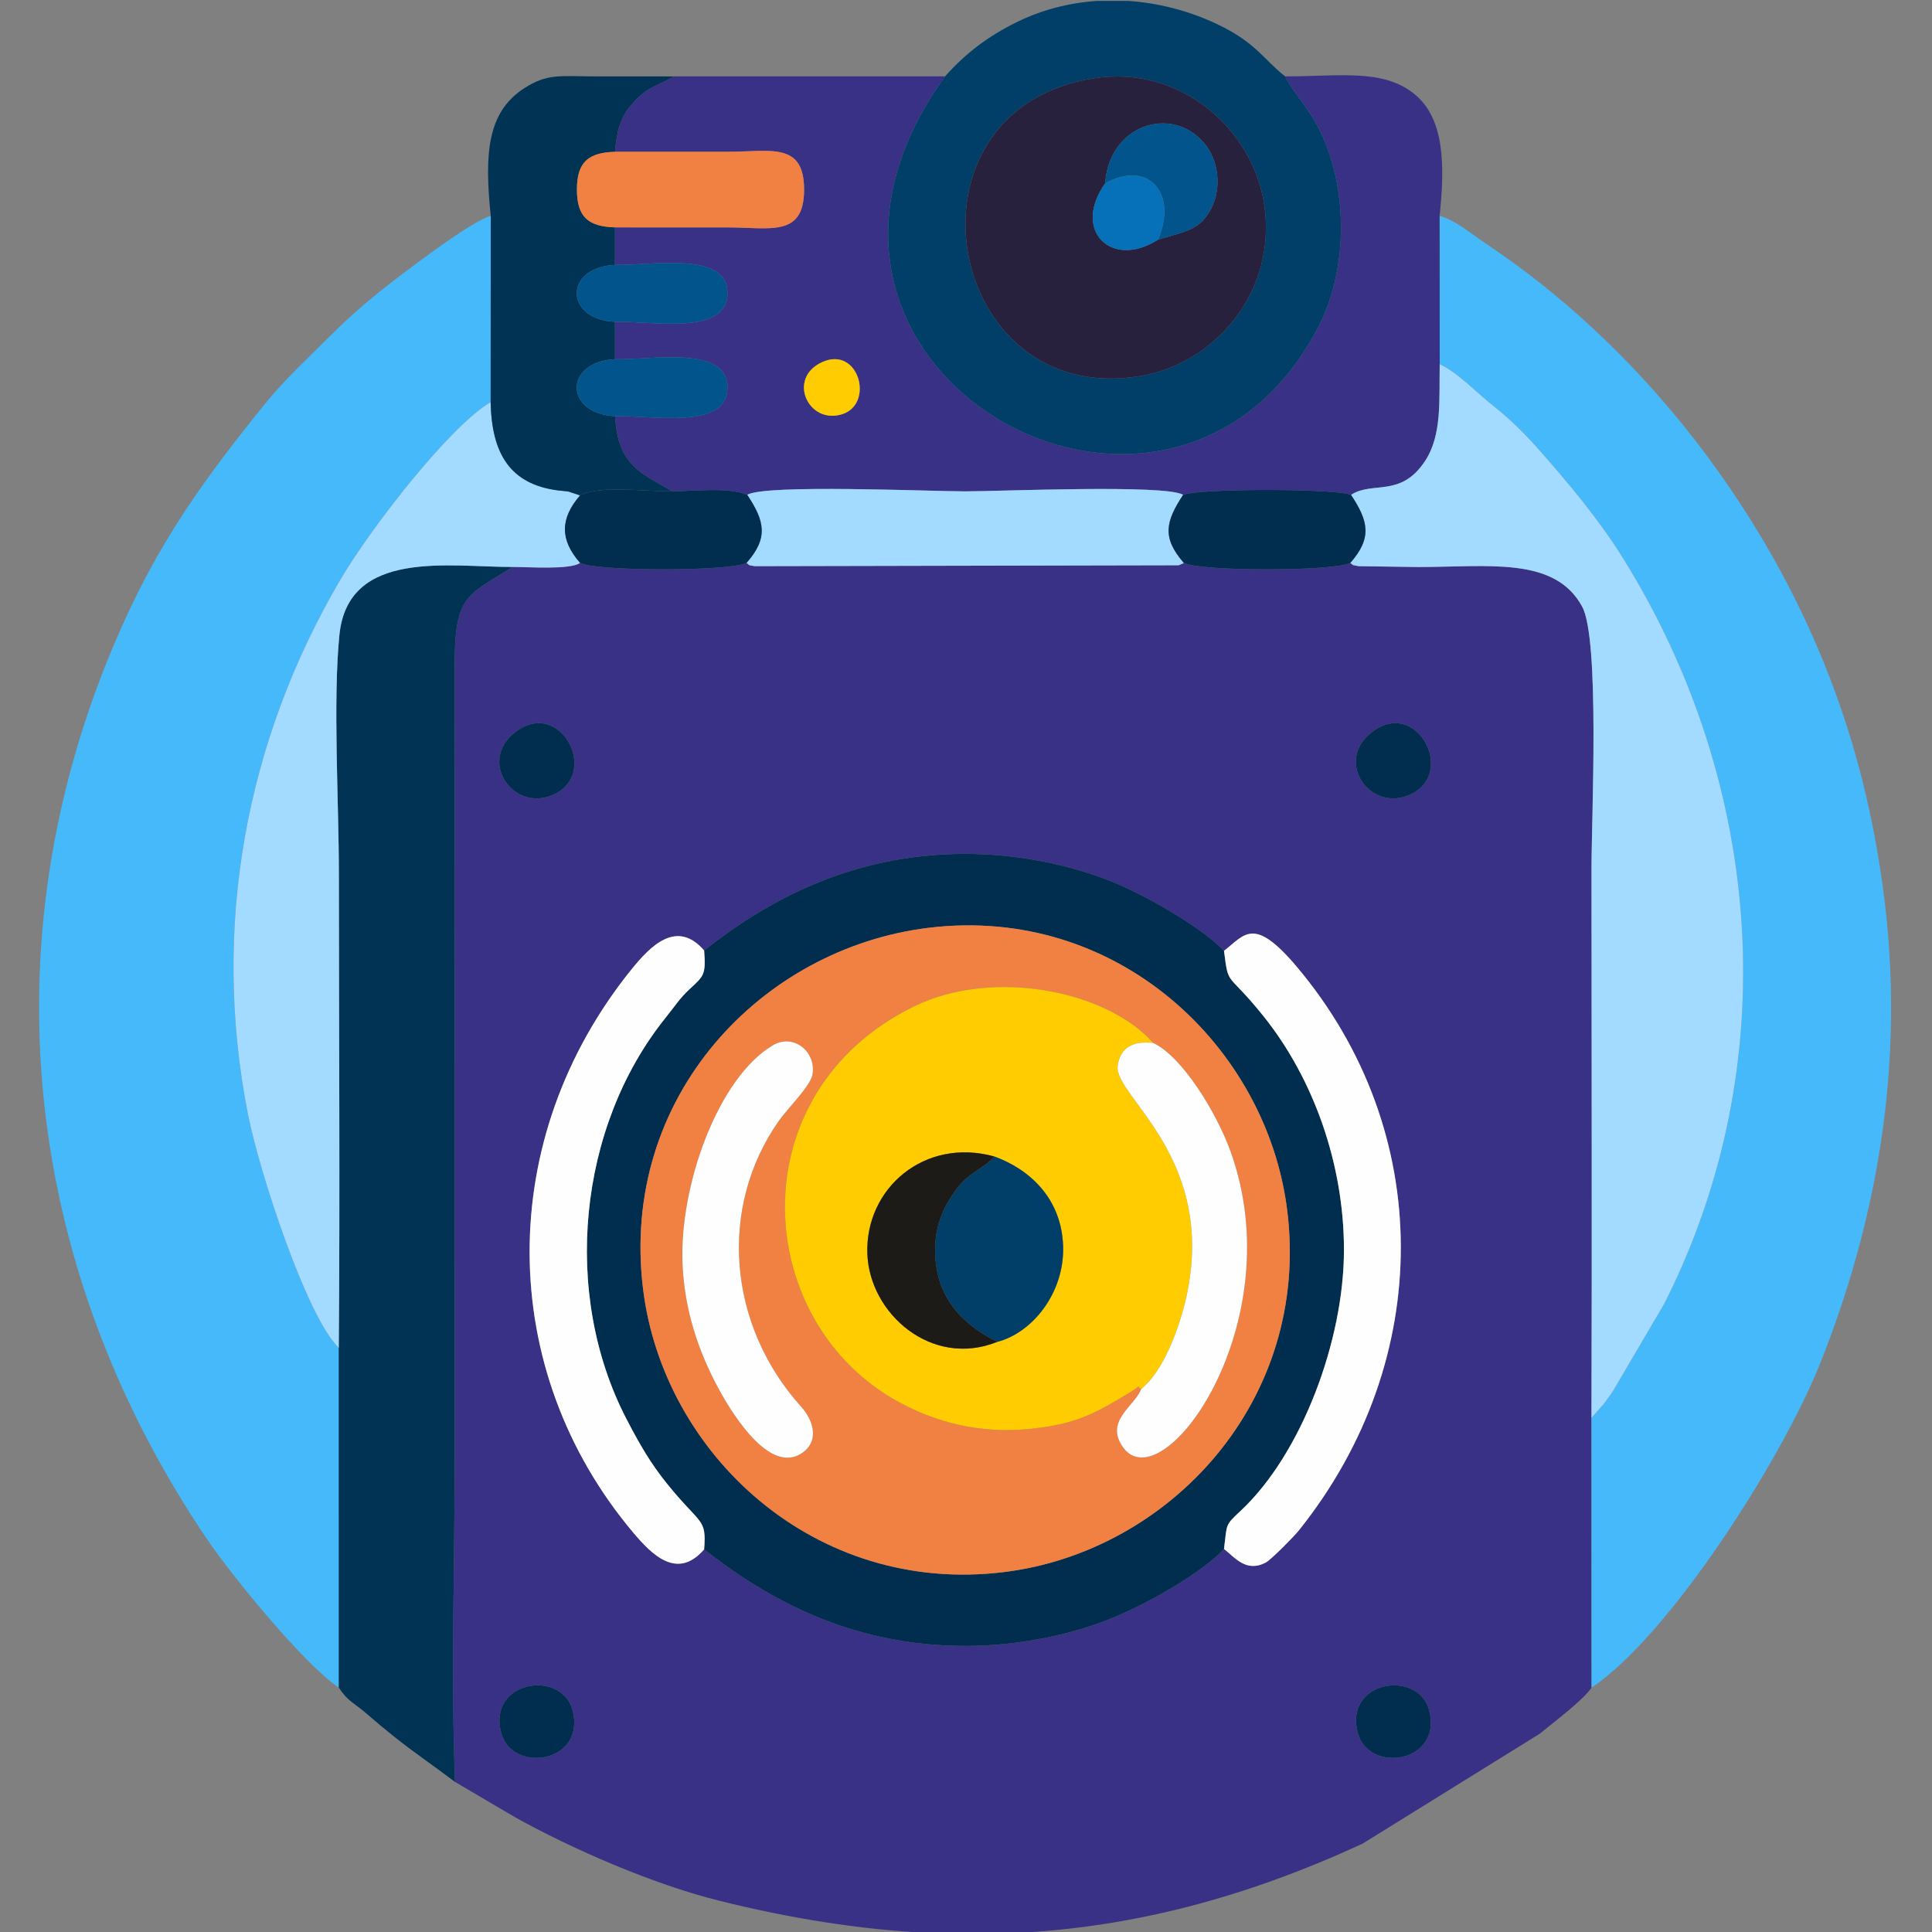
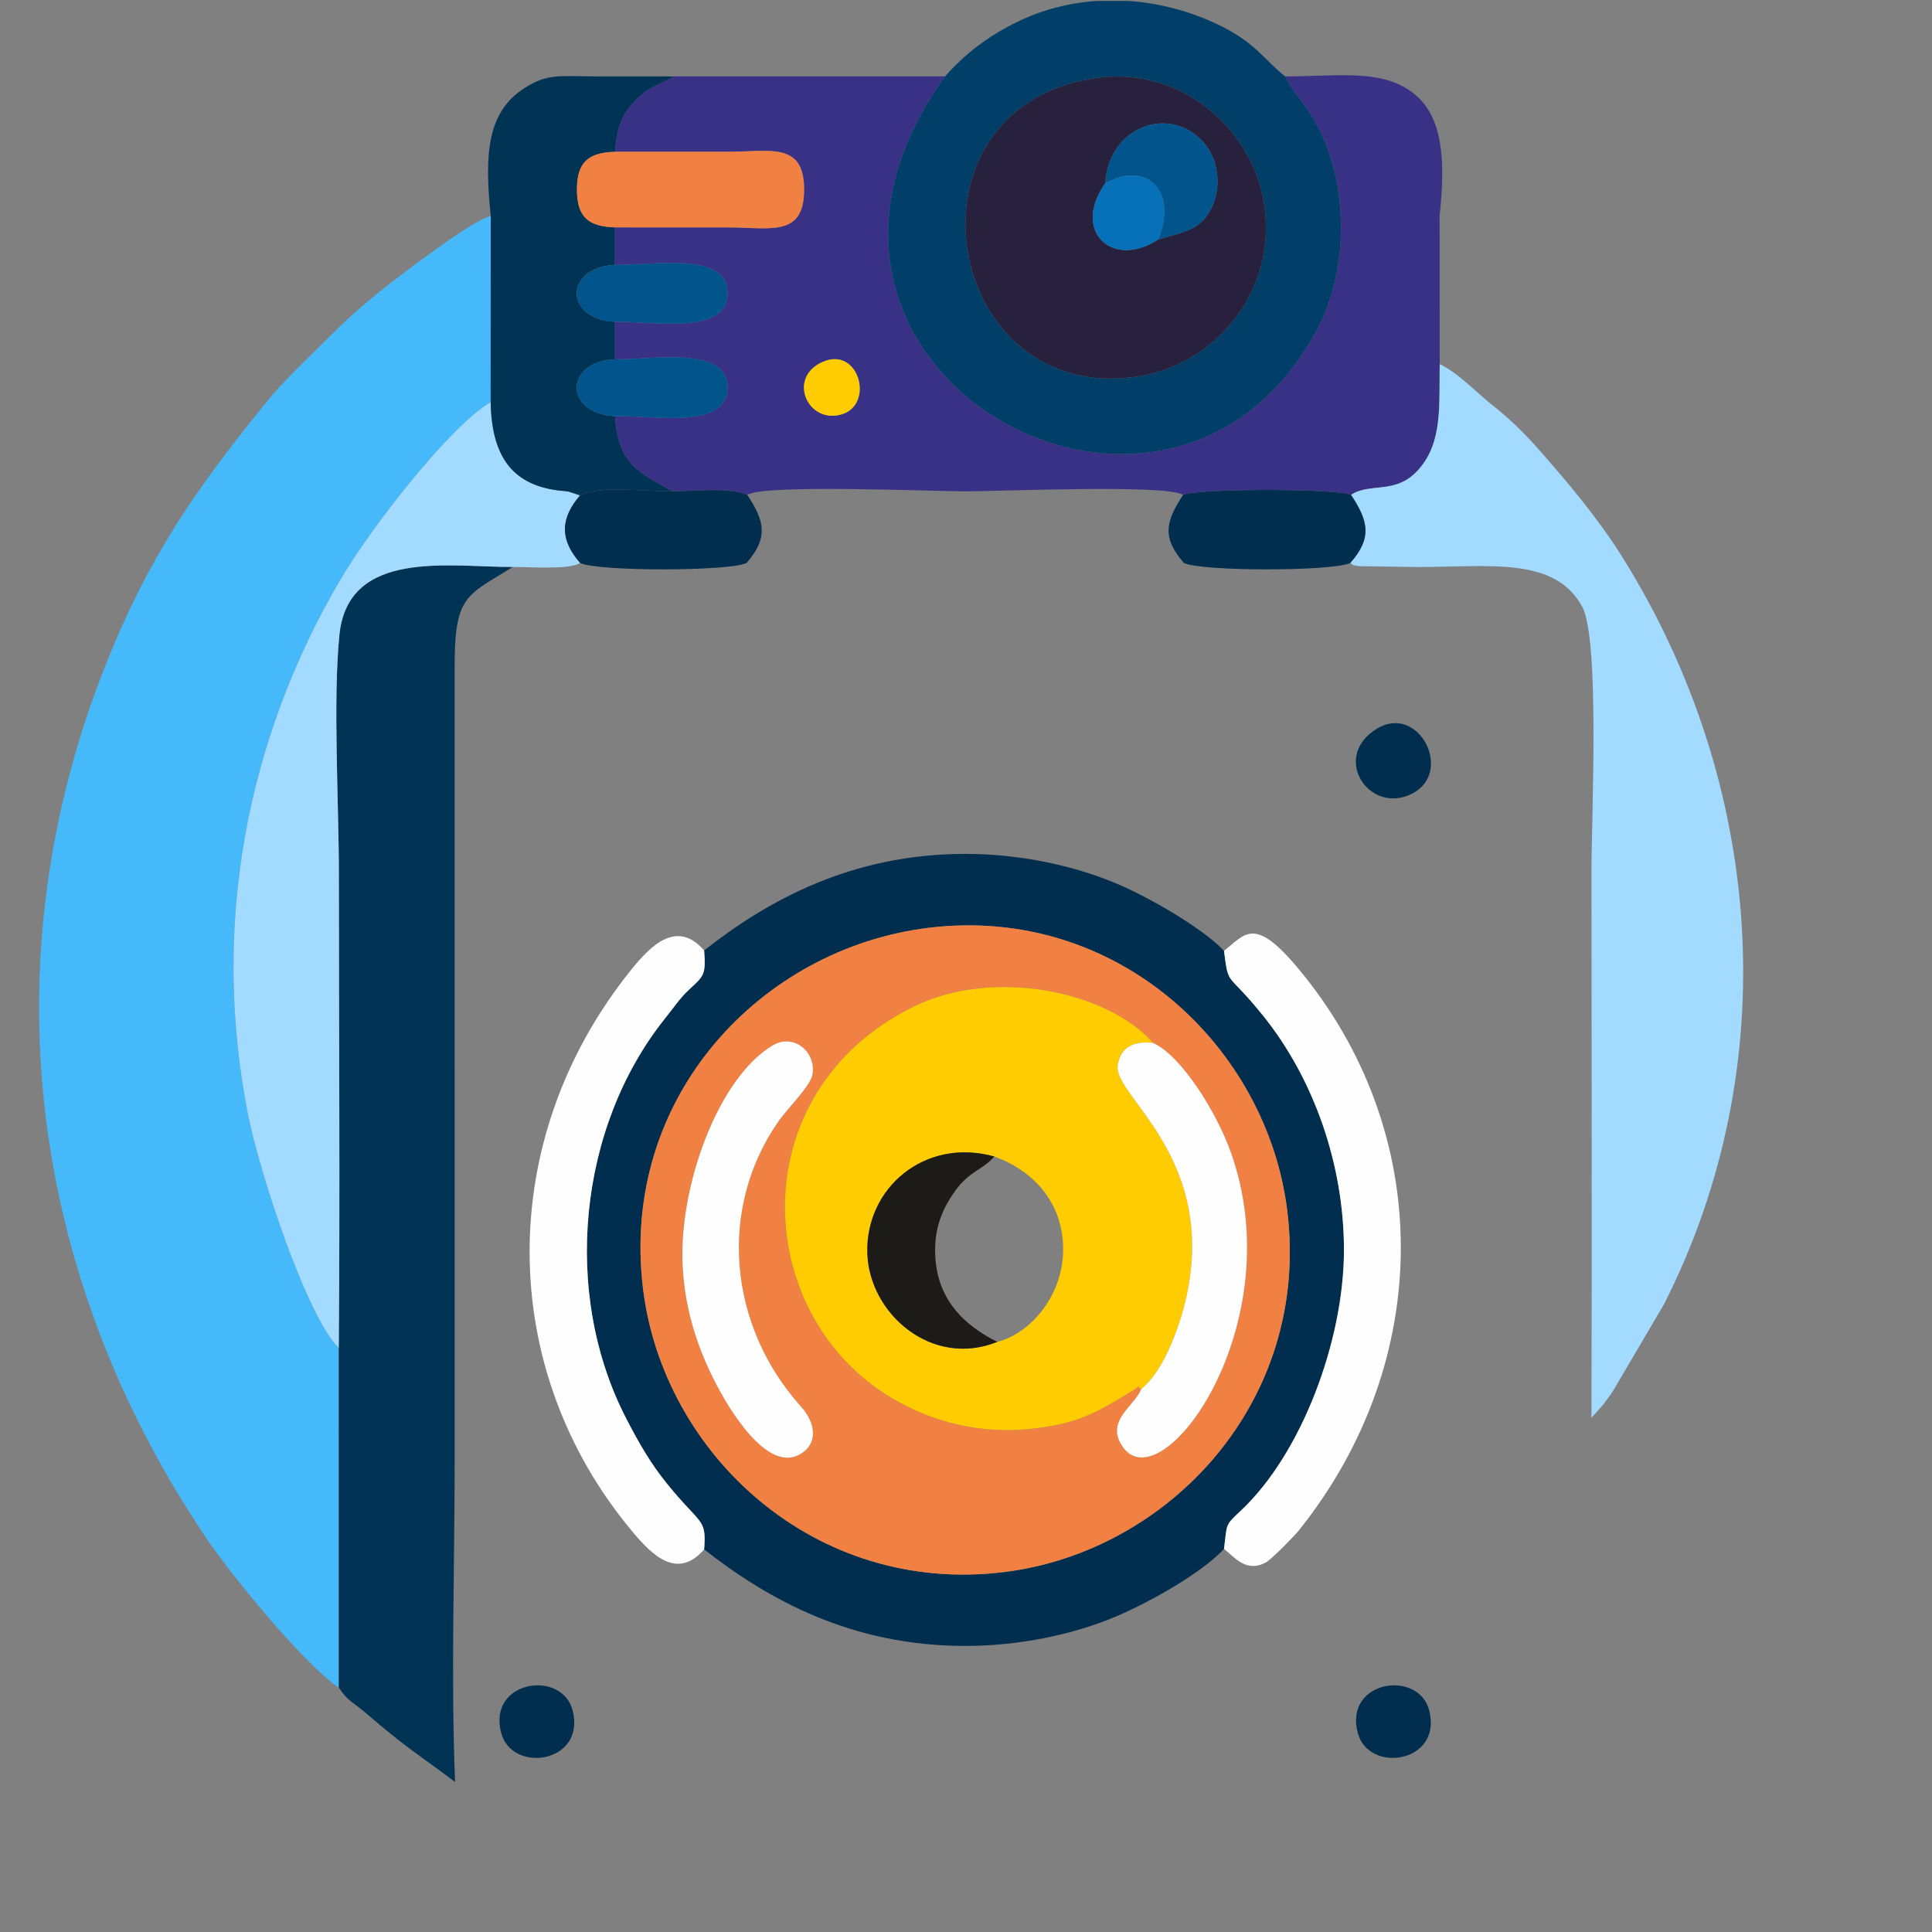
<svg xmlns="http://www.w3.org/2000/svg" xml:space="preserve" width="135mm" height="135mm" version="1.1" style="shape-rendering:geometricPrecision; text-rendering:geometricPrecision; image-rendering:optimizeQuality; fill-rule:evenodd; clip-rule:evenodd" viewBox="0 0 13500 13500">
  <rect x="0" y="0" width="13500" height="13500" fill="#808080" stroke="none" />
  <defs>
    <style type="text/css">
   
    .fil8 {fill:#FECC00}
    .fil20 {fill:#FECC00}
    .fil5 {fill:#F08143}
    .fil15 {fill:#F08143}
    .fil11 {fill:#27213E}
    .fil0 {fill:#393185}
    .fil3 {fill:#393185}
    .fil16 {fill:#1C1B17}
    .fil4 {fill:#012D4E}
    .fil12 {fill:#013354}
    .fil6 {fill:#013354}
    .fil14 {fill:#013F68}
    .fil9 {fill:#013F69}
    .fil18 {fill:#02558C}
    .fil17 {fill:#02558C}
    .fil19 {fill:#0671B8}
    .fil1 {fill:#46B9FB}
    .fil2 {fill:#46B9FB}
    .fil10 {fill:#A3DAFF}
    .fil7 {fill:#A3DAFF}
    .fil13 {fill:#FEFEFE}
   
  </style>
  </defs>
  <g id="Layer_x0020_1">
    <g id="_2409946800480">
-       <path class="fil0" d="M9487.47 12108.93c-98.11,-367.89 428.36,-447.49 500.3,-153.28 89.05,364.2 -424.02,439.34 -500.3,153.28zm-2377.43 1397.47l-628.19 0c-473.04,-23.76 -956.89,-100.24 -1462.2,-226.44 -455.46,-113.75 -1022.29,-359.25 -1421.4,-582.5l-418.47 -245.75c-29.3,-726.05 -2.78,-1508.88 -2.78,-2241.21l-0.17 -5537.13c-1.98,-514.93 78.81,-507.4 406.77,-711.78 109.73,-0.23 398.26,21.24 469.94,-28.05 118.22,60.12 1044.79,59.65 1162.85,0.1 33.96,23.23 -3.22,10.37 57.02,22.52l2962.2 -6.27c5.57,-1.61 14.41,-6.29 18.74,-7.77 4.25,-1.46 12.48,-4.82 17.94,-8.58 118.22,60.12 1044.79,59.65 1162.85,0.1 33.68,23.04 -1.96,9.29 57.02,22.52l416.29 5.97c491.85,-0.01 955.41,-75.55 1147.1,276.64 124.16,228.13 65.14,1478.1 65.14,1832.08 0,1278.67 4.11,2558 -0.26,3836.58l0.66 1885.1c-57.99,87.39 -268.14,244.76 -362.77,322.52l-1236.65 767.27c-822.34,380.03 -1607.96,582.73 -2411.63,624.08zm-3607.92 -1397.47c-98.11,-367.89 428.36,-447.49 500.3,-153.28 89.05,364.2 -424.03,439.34 -500.3,153.28zm1418.18 -5467.39c439.2,-347.48 1029.73,-674.91 1824.09,-674.91 361.7,0 731.21,73.39 1039.1,199.64 250.46,102.71 631.26,328.74 769.3,477.81 145.22,-112.45 207.04,-246.76 510.28,113.42 963.41,1144.28 966.62,2747.23 11.51,3937.8 -36.61,45.62 -193.78,203.25 -228.19,221.88 -138.43,74.95 -218.23,-35.13 -293.5,-93.81 -149.03,160.67 -497.32,361.97 -750.96,470.19 -305.55,130.37 -687.28,207.6 -1057.54,207.6 -797.64,0 -1381.98,-327.45 -1824.18,-674.9 -186.09,215.17 -361.51,41.75 -494.43,-115.95 -962.4,-1141.77 -967.17,-2757.45 -11.91,-3938.09 128.77,-159.15 314.22,-352.75 506.43,-130.68zm4701.79 -1550.31c293.43,-177.67 542.27,311.77 238.44,457.79 -297.33,142.9 -561.81,-261.99 -238.44,-457.79zm-5985.35 0c293.43,-177.67 542.27,311.77 238.44,457.79 -297.33,142.9 -561.81,-261.99 -238.44,-457.79z" />
      <path class="fil1" d="M2367.44 11792.53l-0.26 -2374.02c-222.19,-215.4 -553.75,-1221.66 -634.86,-1634.35 -257.92,-1312.22 -12.66,-2611.46 645.66,-3733.01 219.13,-373.34 776.32,-1084.32 1050.44,-1240.83l0.72 -1300.99c-113.58,26.82 -468.12,293.34 -579.63,376.6 -187.5,140.01 -365.36,283.97 -528.23,447.36 -168.52,169.09 -328.27,313.18 -477.49,498.09 -484.61,600.49 -803.58,1059.62 -1099.86,1800.55 -830.76,2077.57 -541.9,4287.48 705.6,6127.34 176.62,260.49 679.25,873.45 917.91,1033.26z" />
-       <path class="fil2" d="M10060.16 2544.48c123.97,56.72 260.52,201.87 370.45,288.36 126.63,99.64 229.93,203.52 335.32,323.49 188.16,214.21 403,467.56 574.85,743.48 986.06,1583.15 1131.67,3545.27 288.18,5210.71l-360.96 614.17c-28.21,40.47 -40.41,57.71 -65.92,90.85l-81.65 91.89 0.66 1885.1c542.93,-361.38 1332.83,-1597.58 1601.19,-2275.05 365.25,-922.12 612.32,-2053.33 430.93,-3342.75 -79.73,-566.68 -214.83,-1060.24 -400.85,-1523.96 -469.02,-1169.21 -1325.72,-2255.6 -2374.53,-2951.64 -90.19,-59.85 -214.65,-165.39 -318.45,-189.8l0.78 1035.15z" />
      <path class="fil3" d="M5744.85 2530.4c255.28,-116.33 366.5,290.64 140.96,363.48 -236.65,76.42 -389.6,-250.17 -140.96,-363.48zm-1447.18 -1469.72c261.86,-0.49 523.72,-0.02 785.58,-0.12 298.84,-0.13 535.44,-71.82 535.45,264.2 0,335.66 -237.06,264.33 -535.45,264.2 -262.1,-0.11 -524.25,0.56 -786.35,-0.2l0 262.22c257.01,6.13 801.09,-103.38 786.34,210.46 -13.36,284.15 -533.71,181.27 -786.34,187.3l0 261.42c257.01,6.13 801.09,-103.38 786.34,210.46 -13.37,284.39 -532.97,180.75 -785.57,187.49 20.2,344.07 177.32,395.72 400.33,524.74 157.61,-0.87 397.51,-30.3 523.57,25.14 115.68,-75.72 1279.7,-24.62 1522.82,-24.62 241.76,0 1408.53,-50.57 1522.52,24.69 104.08,-45.85 1069.52,-45.76 1173.41,-0.07 150.73,-98.8 347.07,22.38 517.86,-237.2 119.6,-181.76 97.26,-429.91 101.98,-676.31l-0.78 -1035.15c39.97,-373.26 28,-682.82 -172.08,-848.96 -219.55,-182.31 -525.12,-126.63 -906.93,-126.63 49.56,103.21 155.74,210.15 230.21,354.55 216.67,420.14 208.85,1000.02 -0.41,1400.04 -1039.03,1986.2 -4085.6,288.93 -2606.33,-1754.59l-1893 0c-135.69,76.85 -180.14,67.27 -286.6,184.34 -85.38,93.88 -114.46,186.14 -126.57,342.6z" />
      <path class="fil4" d="M6485.42 6483.52c1322.15,-162.48 2368.09,831.69 2509.42,1976.15 164.65,1333.28 -827.97,2383.1 -1978.19,2525.17 -1325.66,163.75 -2381.2,-826.26 -2523.03,-1976.43 -166.12,-1347.12 831.36,-2382.27 1991.8,-2524.89zm-1565.12 158.02c12.75,170.2 -1.55,177.5 -102.59,270.88 -66.54,61.5 -103.42,120.05 -168.38,201.03 -610.65,761.23 -725.85,1925.95 -272.51,2800.64 92.84,179.1 170.21,312.52 284.75,454.34 236.85,293.27 275.58,236.5 258.64,457.83 442.2,347.45 1026.54,674.9 1824.18,674.9 370.26,0 751.99,-77.23 1057.54,-207.6 253.64,-108.22 601.93,-309.52 750.96,-470.19 22.96,-178.93 3.34,-160.55 118.04,-268.06 422.84,-396.33 719.96,-1185.41 720.1,-1821.37 0.13,-599.07 -212.47,-1197.8 -563.54,-1634.81 -258.5,-321.78 -241.27,-195.62 -274.7,-455.05 -138.04,-149.07 -518.84,-375.1 -769.3,-477.81 -307.89,-126.25 -677.4,-199.64 -1039.1,-199.64 -794.36,0 -1384.89,327.43 -1824.09,674.91z" />
      <path class="fil5" d="M8058.36 7287.74c202.52,94.81 441.04,485.55 538.58,753.88 438.5,1206.21 -476.96,2464.24 -751.77,2068.24 -126.87,-182.83 84.35,-283.98 128.79,-403.52 -44.59,-24.14 19.25,-36.18 -74.74,20.83 -239.59,145.29 -376.39,226.2 -712.91,258.53 -341.67,32.82 -645.66,-48.02 -901.29,-186.18 -1033.77,-558.72 -1134.12,-2162 102.19,-2767.53 549.49,-269.13 1346.47,-111.3 1671.15,255.75zm-2657.46 16.21c146.55,-86.15 305.4,48.59 275.73,206.69 -14.94,79.56 -174.21,235.7 -232.41,318.22 -430.91,611.08 -356.56,1433.92 153.22,2000.24 95.65,106.25 128.8,255.91 -9.4,333.7 -234.14,131.79 -503.49,-338.16 -580.1,-484.09 -127.02,-241.96 -223.04,-517.81 -238.24,-839.35 -26.08,-551.9 249.01,-1310.74 631.2,-1535.41zm1084.52 -820.43c-1160.44,142.62 -2157.92,1177.77 -1991.8,2524.89 141.83,1150.17 1197.37,2140.18 2523.03,1976.43 1150.22,-142.07 2142.84,-1191.89 1978.19,-2525.17 -141.33,-1144.46 -1187.27,-2138.63 -2509.42,-1976.15z" />
      <path class="fil6" d="M2367.18 9418.51l0.26 2374.02c67.41,100.66 102.68,102.34 190.43,178.7 71.38,62.1 128.73,109.65 201.44,167.72 138.74,110.8 281.89,206.82 420.47,312.76 -29.3,-726.05 -2.78,-1508.88 -2.78,-2241.21l-0.17 -5537.13c-1.98,-514.93 78.81,-507.4 406.77,-711.78 -438.18,2.43 -1151.68,-131.27 -1212.13,476.13 -45.88,461.02 -3.64,1171.62 -3.64,1659.5 0,1106.11 8.56,2215.6 -0.65,3321.29z" />
      <path class="fil7" d="M9440.32 3457.99c121.14,182.25 149.54,300.45 -5.18,475.65 33.68,23.04 -1.96,9.29 57.02,22.52l416.29 5.97c491.85,-0.01 955.41,-75.55 1147.1,276.64 124.16,228.13 65.14,1478.1 65.14,1832.08 0,1278.67 4.11,2558 -0.26,3836.58l81.65 -91.89c25.51,-33.14 37.71,-50.38 65.92,-90.85l360.96 -614.17c843.49,-1665.44 697.88,-3627.56 -288.18,-5210.71 -171.85,-275.92 -386.69,-529.27 -574.85,-743.48 -105.39,-119.97 -208.69,-223.85 -335.32,-323.49 -109.93,-86.49 -246.48,-231.64 -370.45,-288.36 -4.72,246.4 17.62,494.55 -101.98,676.31 -170.79,259.58 -367.13,138.4 -517.86,237.2z" />
      <path class="fil8" d="M6968.58 9376.37c-457.81,184.58 -893.47,-197.12 -907.87,-616.32 -15.71,-456.91 399.93,-813.9 887.06,-679.15 243.03,87.98 470.28,290.02 480.81,627.51 10.23,327.68 -217.01,605.68 -460,667.96zm1005.38 329.97c151.88,-120.77 258.39,-410.24 304.67,-596.65 250.41,-1008.41 -494.31,-1447.03 -468.81,-1659.83 15.3,-127.82 106.01,-179.01 248.54,-162.12 -324.68,-367.05 -1121.66,-524.88 -1671.15,-255.75 -1236.31,605.53 -1135.96,2208.81 -102.19,2767.53 255.63,138.16 559.62,219 901.29,186.18 336.52,-32.33 473.32,-113.24 712.91,-258.53 93.99,-57.01 30.15,-44.97 74.74,-20.83z" />
      <path class="fil9" d="M7638.63 548c614.85,-98.46 1114.78,361.01 1194.25,876.32 95.05,616.35 -346.68,1117.06 -865.64,1203.65 -1369.3,228.5 -1734.33,-1854.85 -328.61,-2079.97zm27.2 -541.6l216.87 0c214.86,14.19 427.84,70.05 623.54,162.96 273.47,129.84 328.93,252.82 474.13,364.38 49.56,103.21 155.74,210.15 230.21,354.55 216.67,420.14 208.85,1000.02 -0.41,1400.04 -1039.03,1986.2 -4085.6,288.93 -2606.33,-1754.59 140.86,-159.34 299.48,-279.98 500.06,-378.76 177.05,-87.21 368.14,-135.58 561.93,-148.58z" />
      <path class="fil10" d="M2367.18 9418.51c9.21,-1105.69 0.65,-2215.18 0.65,-3321.29 0,-487.88 -42.24,-1198.48 3.64,-1659.5 60.45,-607.4 773.95,-473.7 1212.13,-476.13 109.73,-0.23 398.26,21.24 469.94,-28.05 -141.79,-161.97 -140.76,-308.79 -0.46,-471.98l-79.84 -26.45c-16.31,-3.19 -52.1,-5.52 -71.95,-8.04 -340.49,-43.19 -465.57,-261.15 -472.87,-616.75 -274.12,156.51 -831.31,867.49 -1050.44,1240.83 -658.32,1121.55 -903.58,2420.79 -645.66,3733.01 81.11,412.69 412.67,1418.95 634.86,1634.35z" />
      <path class="fil11" d="M8091.71 1674.43c-323.15,208.96 -604.25,-62.59 -369.01,-393.67 25.12,-402.63 458.76,-552.52 691.53,-280.88 97.37,113.64 127.32,308.13 47.43,460.23 -76.51,145.64 -173.05,156.21 -369.95,214.32zm-453.08 -1126.43c-1405.72,225.12 -1040.69,2308.47 328.61,2079.97 518.96,-86.59 960.69,-587.3 865.64,-1203.65 -79.47,-515.31 -579.4,-974.78 -1194.25,-876.32z" />
      <path class="fil12" d="M3429.14 1509.33l-0.72 1300.99c7.3,355.6 132.38,573.56 472.87,616.75 19.85,2.52 55.64,4.85 71.95,8.04l79.84 26.45c143.93,-73.59 455.49,-25.18 644.92,-28.71 -223.01,-129.02 -380.13,-180.67 -400.33,-524.74 -355.91,-16.89 -357.77,-381.3 -0.77,-397.95l0 -261.42c-353.92,-16.06 -357.77,-381.08 0,-397.76l0 -262.22c-185.88,-5.74 -265.43,-72.05 -265.57,-264.03 -0.13,-192.42 79.96,-258.66 266.34,-264.05 12.11,-156.46 41.19,-248.72 126.57,-342.6 106.46,-117.07 150.91,-107.49 286.6,-184.34 -183.48,0 -366.97,0.22 -550.45,-0.01 -249.36,-0.31 -334.48,-22.05 -497.23,82.85 -258.55,166.62 -279.05,456.93 -234.02,892.75z" />
      <path class="fil13" d="M8552.79 6644.08c33.43,259.43 16.2,133.27 274.7,455.05 351.07,437.01 563.67,1035.74 563.54,1634.81 -0.14,635.96 -297.26,1425.04 -720.1,1821.37 -114.7,107.51 -95.08,89.13 -118.04,268.06 75.27,58.68 155.07,168.76 293.5,93.81 34.41,-18.63 191.58,-176.26 228.19,-221.88 955.11,-1190.57 951.9,-2793.52 -11.51,-3937.8 -303.24,-360.18 -365.06,-225.87 -510.28,-113.42z" />
      <path class="fil13" d="M4920.21 10826.26c16.94,-221.33 -21.79,-164.56 -258.64,-457.83 -114.54,-141.82 -191.91,-275.24 -284.75,-454.34 -453.34,-874.69 -338.14,-2039.41 272.51,-2800.64 64.96,-80.98 101.84,-139.53 168.38,-201.03 101.04,-93.38 115.34,-100.68 102.59,-270.88 -192.21,-222.07 -377.66,-28.47 -506.43,130.68 -955.26,1180.64 -950.49,2796.32 11.91,3938.09 132.92,157.7 308.34,331.12 494.43,115.95z" />
-       <path class="fil7" d="M5216.39 3933.64c33.96,23.23 -3.22,10.37 57.02,22.52l2962.2 -6.27c5.57,-1.61 14.41,-6.29 18.74,-7.77 4.25,-1.46 12.48,-4.82 17.94,-8.58 -155.44,-177.56 -126.38,-291.11 -5.38,-475.48 -113.99,-75.26 -1280.76,-24.69 -1522.52,-24.69 -243.12,0 -1407.14,-51.1 -1522.82,24.62 121.14,182.25 149.54,300.45 -5.18,475.65z" />
      <path class="fil13" d="M5400.9 7303.95c-382.19,224.67 -657.28,983.51 -631.2,1535.41 15.2,321.54 111.22,597.39 238.24,839.35 76.61,145.93 345.96,615.88 580.1,484.09 138.2,-77.79 105.05,-227.45 9.4,-333.7 -509.78,-566.32 -584.13,-1389.16 -153.22,-2000.24 58.2,-82.52 217.47,-238.66 232.41,-318.22 29.67,-158.1 -129.18,-292.84 -275.73,-206.69z" />
      <path class="fil13" d="M7973.96 9706.34c-44.44,119.54 -255.66,220.69 -128.79,403.52 274.81,396 1190.27,-862.03 751.77,-2068.24 -97.54,-268.33 -336.06,-659.07 -538.58,-753.88 -142.53,-16.89 -233.24,34.3 -248.54,162.12 -25.5,212.8 719.22,651.42 468.81,1659.83 -46.28,186.41 -152.79,475.88 -304.67,596.65z" />
-       <path class="fil14" d="M6968.58 9376.37c242.99,-62.28 470.23,-340.28 460,-667.96 -10.53,-337.49 -237.78,-539.53 -480.81,-627.51 -77.25,92.43 -173.37,100.48 -273.72,240.74 -75.64,105.73 -133.98,226.76 -139.34,386.16 -12.19,362.89 204.04,553.65 433.87,668.57z" />
      <path class="fil15" d="M4296.9 1588.76c262.1,0.76 524.25,0.09 786.35,0.2 298.39,0.13 535.45,71.46 535.45,-264.2 -0.01,-336.02 -236.61,-264.33 -535.45,-264.2 -261.86,0.1 -523.72,-0.37 -785.58,0.12 -186.38,5.39 -266.47,71.63 -266.34,264.05 0.14,191.98 79.69,258.29 265.57,264.03z" />
      <path class="fil4" d="M4053.08 3461.56c-140.3,163.19 -141.33,310.01 0.46,471.98 118.22,60.12 1044.79,59.65 1162.85,0.1 154.72,-175.2 126.32,-293.4 5.18,-475.65 -126.06,-55.44 -365.96,-26.01 -523.57,-25.14 -189.43,3.53 -500.99,-44.88 -644.92,28.71z" />
      <path class="fil4" d="M8266.91 3458.06c-121,184.37 -150.06,297.92 5.38,475.48 118.22,60.12 1044.79,59.65 1162.85,0.1 154.72,-175.2 126.32,-293.4 5.18,-475.65 -103.89,-45.69 -1069.33,-45.78 -1173.41,0.07z" />
      <path class="fil16" d="M6968.58 9376.37c-229.83,-114.92 -446.06,-305.68 -433.87,-668.57 5.36,-159.4 63.7,-280.43 139.34,-386.16 100.35,-140.26 196.47,-148.31 273.72,-240.74 -487.13,-134.75 -902.77,222.24 -887.06,679.15 14.4,419.2 450.06,800.9 907.87,616.32z" />
      <path class="fil17" d="M4296.9 2248.74c252.63,-6.03 772.98,96.85 786.34,-187.3 14.75,-313.84 -529.33,-204.33 -786.34,-210.46 -357.77,16.68 -353.92,381.7 0,397.76z" />
      <path class="fil17" d="M4297.67 2908.11c252.6,-6.74 772.2,96.9 785.57,-187.49 14.75,-313.84 -529.33,-204.33 -786.34,-210.46 -357,16.65 -355.14,381.06 0.77,397.95z" />
      <path class="fil18" d="M7722.7 1280.76c306.68,-167.04 507.02,74.22 369.01,393.67 196.9,-58.11 293.44,-68.68 369.95,-214.32 79.89,-152.1 49.94,-346.59 -47.43,-460.23 -232.77,-271.64 -666.41,-121.75 -691.53,280.88z" />
-       <path class="fil4" d="M3636.74 5091.23c-323.37,195.8 -58.89,600.69 238.44,457.79 303.83,-146.02 54.99,-635.46 -238.44,-457.79z" />
      <path class="fil4" d="M9622.09 5091.23c-323.37,195.8 -58.89,600.69 238.44,457.79 303.83,-146.02 54.99,-635.46 -238.44,-457.79z" />
      <path class="fil4" d="M3502.12 12108.93c76.27,286.06 589.35,210.92 500.3,-153.28 -71.94,-294.21 -598.41,-214.61 -500.3,153.28z" />
      <path class="fil4" d="M9487.47 12108.93c76.28,286.06 589.35,210.92 500.3,-153.28 -71.94,-294.21 -598.41,-214.61 -500.3,153.28z" />
      <path class="fil19" d="M7722.7 1280.76c-235.24,331.08 45.86,602.63 369.01,393.67 138.01,-319.45 -62.33,-560.71 -369.01,-393.67z" />
      <path class="fil20" d="M5744.85 2530.4c-248.64,113.31 -95.69,439.9 140.96,363.48 225.54,-72.84 114.32,-479.81 -140.96,-363.48z" />
    </g>
  </g>
</svg>